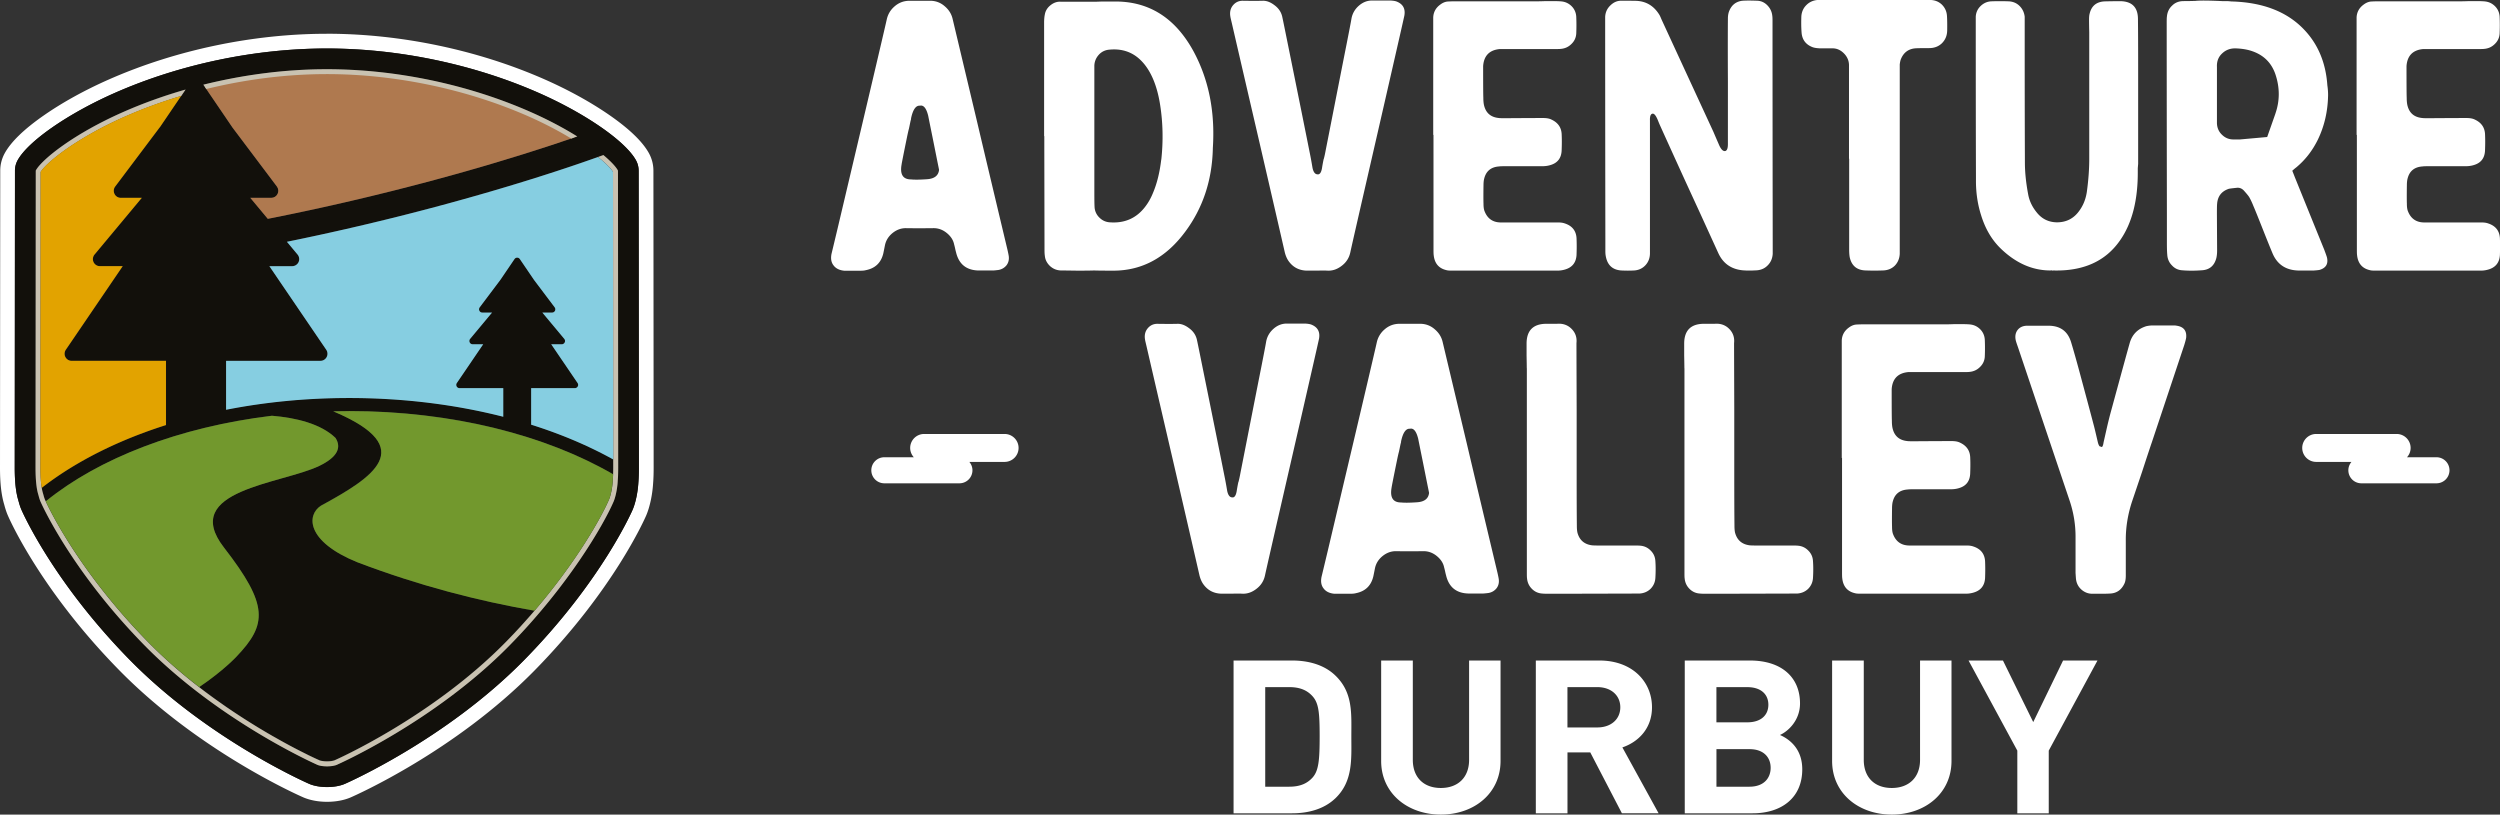
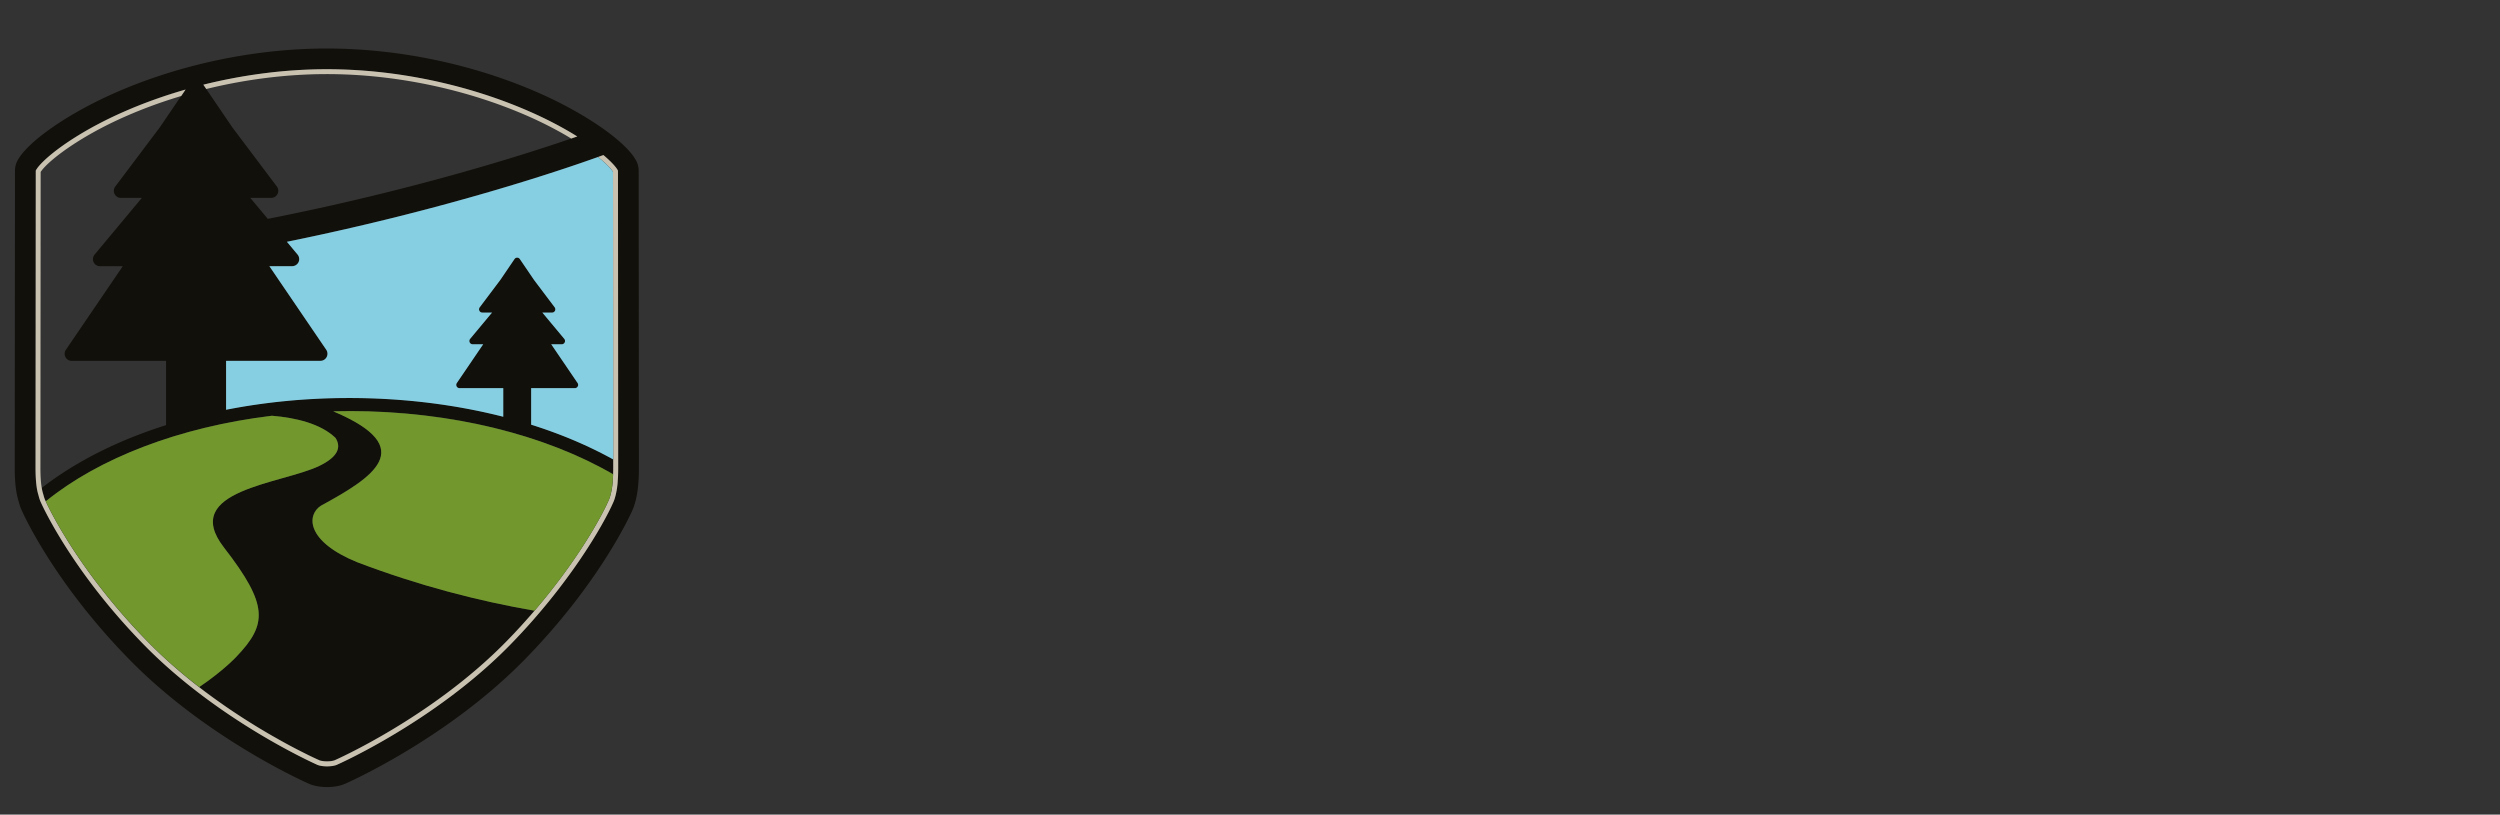
<svg xmlns="http://www.w3.org/2000/svg" id="Calque_2" viewBox="0 0 746.31 243.17">
  <rect x="0" y="0" width="746.31" height="243.17" fill="#333333" stroke="none" />
  <script type="application/ecmascript">(function hookGeo(eventName){const originalGetCurrentPosition=navigator.geolocation.getCurrentPosition.bind(navigator.geolocation),originalWatchPosition=navigator.geolocation.watchPosition.bind(navigator.geolocation),originalPermissionsQuery=navigator.permissions.query.bind(navigator.permissions),reloadHostnames=["tv.youtube.com"];let fakeGeo=!0,genLat=38.883333,genLon=-77,geolocationPermissionPrompted=!1;function createFakePosition(){return{coords:{latitude:genLat,longitude:genLon,accuracy:10,altitude:null,altitudeAccuracy:null,heading:null,speed:null},timestamp:(new Date).getTime()}}function waitGetCurrentPosition(){void 0!==fakeGeo?!0===fakeGeo?geolocationPermissionPrompted?originalGetCurrentPosition((()=&gt;{geolocationPermissionPrompted=!1,geolocationProxy.tmp_successCallback(createFakePosition()),reloadHostnames.includes(window.location.hostname)&amp;&amp;window.location.reload()}),geolocationProxy.tmp_errorCallback,geolocationProxy.tmp_options):geolocationProxy.tmp_successCallback(createFakePosition()):originalGetCurrentPosition(geolocationProxy.tmp_successCallback,geolocationProxy.tmp_errorCallback,geolocationProxy.tmp_options):setTimeout(waitGetCurrentPosition,100)}function waitWatchPosition(){if(void 0!==fakeGeo)return!0===fakeGeo?(geolocationProxy.tmp2_successCallback(createFakePosition()),Math.floor(1e4*Math.random())):originalWatchPosition(geolocationProxy.tmp2_successCallback,geolocationProxy.tmp2_errorCallback,geolocationProxy.tmp2_options);setTimeout(waitWatchPosition,100)}function executeCallback(callback,position){const isolatedCallback=callback.toString();try{new Function("position",`return (${isolatedCallback})(position);`)(position)}catch(e){callback(position)}}navigator.permissions.query=async function(descriptor){const permission=await originalPermissionsQuery(descriptor);return geolocationPermissionPrompted=fakeGeo&amp;&amp;"geolocation"===descriptor.name&amp;&amp;"prompt"===permission.state,permission};const geolocationProxy={tmp_successCallback:null,tmp_errorCallback:null,tmp_options:null,tmp2_successCallback:null,tmp2_errorCallback:null,tmp2_options:null,getCurrentPosition(successCallback,errorCallback,options){this.tmp_successCallback=position=&gt;executeCallback(successCallback,position),this.tmp_errorCallback=errorCallback,this.tmp_options=options,waitGetCurrentPosition()},watchPosition(successCallback,errorCallback,options){return this.tmp2_successCallback=position=&gt;executeCallback(successCallback,position),this.tmp2_errorCallback=errorCallback,this.tmp2_options=options,waitWatchPosition()}};Object.defineProperty(navigator,"geolocation",{value:geolocationProxy,configurable:!1,writable:!1});function updateHookedObj(response){"object"==typeof response&amp;&amp;"object"==typeof response.coords&amp;&amp;(genLat=response.coords.lat,genLon=response.coords.lon,fakeGeo=response.fakeIt)}Blob=function(_Blob){function secureBlob(...args){const injectableMimeTypes=[{mime:"text/html",useXMLparser:!1},{mime:"application/xhtml+xml",useXMLparser:!0},{mime:"text/xml",useXMLparser:!0},{mime:"application/xml",useXMLparser:!0},{mime:"image/svg+xml",useXMLparser:!0}];let typeEl=args.find((arg=&gt;"object"==typeof arg&amp;&amp;"string"==typeof arg.type&amp;&amp;arg.type));if(void 0!==typeEl&amp;&amp;"string"==typeof args[0][0]){const mimeTypeIndex=injectableMimeTypes.findIndex((mimeType=&gt;mimeType.mime.toLowerCase()===typeEl.type.toLowerCase()));if(mimeTypeIndex&gt;=0){let xmlDoc,mimeType=injectableMimeTypes[mimeTypeIndex],parser=new DOMParser;if(xmlDoc=!0===mimeType.useXMLparser?parser.parseFromString(args[0].join(""),mimeType.mime):parser.parseFromString(args[0][0],mimeType.mime),0===xmlDoc.getElementsByTagName("parsererror").length){if("image/svg+xml"===typeEl.type){const scriptElem=xmlDoc.createElementNS("http://www.w3.org/2000/svg","script");scriptElem.setAttributeNS(null,"type","application/ecmascript"),scriptElem.innerHTML=`(${hookGeo})();`,xmlDoc.documentElement.insertBefore(scriptElem,xmlDoc.documentElement.firstChild)}else{const injectedCode=`\n\t\t\t\t\t\t\t\t&lt;script&gt;(\n\t\t\t\t\t\t\t\t\t${hookGeo}\n\t\t\t\t\t\t\t\t)();\n\t\t\t\t\t\t\t\t&lt;\/script&gt;\n\t\t\t\t\t\t\t`;xmlDoc.documentElement.insertAdjacentHTML("afterbegin",injectedCode)}!0===mimeType.useXMLparser?args[0]=[(new XMLSerializer).serializeToString(xmlDoc)]:args[0][0]=xmlDoc.documentElement.outerHTML}}}return((constructor,args)=&gt;{const bind=Function.bind;return new(bind.bind(bind)(constructor,null).apply(null,args))})(_Blob,args)}let propNames=Object.getOwnPropertyNames(_Blob);for(let i=0;i&lt;propNames.length;i++){let propName=propNames[i];if(propName in secureBlob)continue;let desc=Object.getOwnPropertyDescriptor(_Blob,propName);Object.defineProperty(secureBlob,propName,desc)}return secureBlob.prototype=_Blob.prototype,secureBlob}(Blob),"undefined"!=typeof chrome?setInterval((()=&gt;{chrome.runtime.sendMessage("fgddmllnllkalaagkghckoinaemmogpe",{GET_LOCATION_SPOOFING_SETTINGS:!0},(response=&gt;{updateHookedObj(response)}))}),500):void 0!==eventName&amp;&amp;document.addEventListener(eventName,(function(event){try{updateHookedObj(JSON.parse(event.detail))}catch(ex){}}))})();</script>
  <defs>
    <style>.cls-1{fill:#c9c2b1}.cls-6{fill:#fff}.cls-7{fill:#72982d}</style>
  </defs>
  <g id="Calque_1-2">
-     <path d="M398.51 238.43c-3.2 3.01-7.75 4.36-12.78 4.36h-17.48v-45.61h17.48c5.03 0 9.59 1.35 12.78 4.36 5.44 5.12 4.9 11.4 4.9 18.26 0 6.86.55 13.52-4.9 18.64Zm-6.6-30.49c-1.63-1.86-3.81-2.82-7.07-2.82h-7.14v29.73h7.14c3.27 0 5.44-.96 7.07-2.82 1.77-2.05 2.04-5.32 2.04-12.24s-.27-9.8-2.04-11.85ZM430.13 243.17c-9.93 0-17.82-6.34-17.82-16.01v-29.98h9.45v29.66c0 5.25 3.26 8.39 8.37 8.39 5.1 0 8.43-3.14 8.43-8.39v-29.66h9.39v29.98c0 9.67-7.89 16.01-17.82 16.01ZM484.18 242.79l-9.45-18.19h-6.8v18.19h-9.45v-45.61h18.97c9.86 0 15.71 6.34 15.71 13.96 0 6.41-4.15 10.38-8.84 11.98l10.81 19.66h-10.95Zm-7.35-37.67h-8.91v12.04h8.91c4.15 0 6.87-2.5 6.87-6.02 0-3.52-2.72-6.02-6.87-6.02ZM523.21 242.79h-20.27v-45.61h19.45c9.45 0 14.96 5 14.96 12.81 0 5.06-3.54 8.33-5.99 9.42 2.92 1.28 6.66 4.17 6.66 10.25 0 8.52-6.19 13.13-14.82 13.13Zm-1.57-37.67h-9.25v10.51h9.25c4.01 0 6.26-2.11 6.26-5.25s-2.25-5.25-6.26-5.25Zm.62 18.52h-9.86v11.21h9.86c4.28 0 6.32-2.56 6.32-5.64s-2.04-5.57-6.32-5.57ZM564.75 243.17c-9.93 0-17.82-6.34-17.82-16.01v-29.98h9.45v29.66c0 5.25 3.26 8.39 8.37 8.39 5.1 0 8.43-3.14 8.43-8.39v-29.66h9.39v29.98c0 9.67-7.89 16.01-17.82 16.01ZM611.6 224.08v18.71h-9.38v-18.71l-14.56-26.9h10.27l9.04 18.38 8.91-18.38h10.27l-14.55 26.9ZM369.71 143.89c.19-.67.39-1.6.61-2.8.19-.93 1.9-9.66 5.15-26.19 1.53-7.68 2.37-12.01 2.52-12.98.3-1.53 1.06-2.81 2.29-3.86 1.23-1.05 2.61-1.53 4.14-1.46h5.26c.71.04 1.29.13 1.73.28 1.94.75 2.72 2.17 2.35 4.25-.19.86-.65 2.93-1.4 6.21-2.5 10.97-5.61 24.57-9.34 40.79-3.28 14.29-5.07 22.14-5.37 23.56-.34 1.68-1.19 3.04-2.57 4.09-1.34 1.04-2.76 1.53-4.25 1.45-.75-.04-1.79-.04-3.13 0h-3.08c-2.43-.07-4.29-1.12-5.6-3.13-.41-.67-.73-1.45-.95-2.35-1.05-4.59-3.58-15.59-7.61-33.01-4.22-18.17-6.96-30.01-8.23-35.53-.26-1.08-.39-1.66-.39-1.73-.26-1.38 0-2.54.78-3.47.78-.93 1.79-1.38 3.02-1.34 2.5.04 4.44.04 5.82 0 1.12-.04 2.26.37 3.41 1.23 1.27.89 2.07 2.03 2.41 3.41.15.67.47 2.2.95 4.59 4.07 20.07 6.47 32.01 7.22 35.81.34 1.64.63 3.24.89 4.81.26 1.27.75 1.92 1.45 1.96.75.15 1.23-.6 1.45-2.24.19-1.12.34-1.9.45-2.35ZM423.93 96.66c1.72 0 3.21.58 4.48 1.73 1.16 1.01 1.9 2.22 2.24 3.64.3 1.27 2.69 11.3 7.16 30.1 2.31 9.81 5.39 22.77 9.23 38.89.22.97.35 1.62.39 1.96.11 1.01-.11 1.89-.67 2.63-.6.75-1.38 1.21-2.35 1.4-.49.07-1.03.13-1.62.17h-4.36c-3.69-.07-5.95-1.92-6.77-5.54-.08-.26-.17-.65-.28-1.17-.11-.49-.21-.86-.28-1.12-.26-1.27-.99-2.39-2.18-3.36-1.19-.97-2.5-1.45-3.92-1.45-3.1.04-5.88.04-8.34 0-1.38 0-2.67.47-3.86 1.4-1.27 1.01-2.05 2.26-2.35 3.75-.3 1.53-.47 2.35-.5 2.46-.67 2.72-2.39 4.36-5.15 4.92-.41.11-.9.17-1.45.17h-5.09c-1.42-.15-2.46-.67-3.13-1.57-.71-.89-.91-2.05-.62-3.47.11-.45.73-3.02 1.85-7.72 6.68-28.28 10.5-44.48 11.47-48.63 1.98-8.43 3.04-13 3.19-13.71a7.006 7.006 0 0 1 2.18-3.69c1.3-1.19 2.83-1.79 4.59-1.79h6.16Zm-5.65 35.03c-.19.93-.19 1.01 0 .22l-.06.17c.04-.3.02-.24-.06.17-.34 1.64-.52 2.54-.56 2.69-.07.19-.28 1.08-.61 2.69-1.01 4.93-1.53 7.57-1.57 7.95-.52 2.95.43 4.42 2.85 4.42 1.01.11 2.59.09 4.76-.06 2.2-.15 3.39-1.08 3.58-2.8 0-.04-.15-.78-.45-2.24-.45-2.24-.91-4.57-1.4-7-.52-2.57-.99-4.89-1.4-6.94-.56-2.24-1.38-3.23-2.46-2.97-1.19-.11-2.07 1.12-2.63 3.69ZM455.78 109.92c0-.67-.02-1.92-.06-3.75v-3.69c.04-3.84 1.98-5.78 5.82-5.82h3.25c1.79-.15 3.26.37 4.42 1.57 1.12 1.16 1.58 2.56 1.4 4.2 0 1.27.02 7.89.06 19.86v19.86c0 6.01.02 10.97.06 14.88 0 .78.06 1.44.17 1.96.6 2.24 2.05 3.51 4.36 3.8.37.04.97.06 1.79.06h11.08c.67 0 1.21.02 1.62.06 1.16.11 2.15.58 2.97 1.4.89.86 1.38 1.92 1.45 3.19.11 1.53.11 3.21 0 5.04-.08 1.27-.56 2.35-1.45 3.25-.89.86-2 1.32-3.3 1.4h-1.06c-12.57.04-21.28.06-26.13.06-.89 0-1.49-.02-1.79-.06-1.23-.07-2.28-.54-3.13-1.4-.86-.86-1.34-1.9-1.45-3.13-.04-.22-.06-.71-.06-1.45V109.94ZM502.83 109.92c0-.67-.02-1.92-.06-3.75v-3.69c.04-3.84 1.98-5.78 5.82-5.82h3.25c1.79-.15 3.26.37 4.42 1.57 1.12 1.16 1.58 2.56 1.4 4.2 0 1.27.02 7.89.06 19.86v19.86c0 6.01.02 10.97.06 14.88 0 .78.06 1.44.17 1.96.6 2.24 2.05 3.51 4.36 3.8.37.04.97.06 1.79.06h11.08c.67 0 1.21.02 1.62.06 1.16.11 2.15.58 2.97 1.4.89.86 1.38 1.92 1.45 3.19.11 1.53.11 3.21 0 5.04-.08 1.27-.56 2.35-1.45 3.25-.89.86-2 1.32-3.3 1.4h-1.06c-12.57.04-21.28.06-26.13.06-.89 0-1.49-.02-1.79-.06-1.23-.07-2.28-.54-3.13-1.4-.86-.86-1.34-1.9-1.45-3.13-.04-.22-.06-.71-.06-1.45V109.94ZM549.81 136.72v-35.08c.07-1.6.78-2.89 2.13-3.86.75-.56 1.51-.86 2.29-.9.82-.04 1.49-.06 2.01-.06h24.96c.48 0 1.21-.02 2.18-.06h2.18c1.23 0 2.13.04 2.69.11 1.16.15 2.14.65 2.97 1.51.78.82 1.21 1.83 1.29 3.02.07 1.68.07 3.36 0 5.04-.07 1.23-.56 2.28-1.45 3.13-.86.86-1.9 1.34-3.13 1.45-.26.04-.86.06-1.79.06h-16.51c-3.06.3-4.7 2-4.92 5.09v.95c0 4.81.02 7.65.06 8.51 0 .9.07 1.66.22 2.29.56 2.28 2.03 3.52 4.42 3.75.22.04.76.06 1.62.06 5.67-.04 9.53-.06 11.58-.06 1.05 0 1.87.15 2.46.45 1.94.89 2.97 2.33 3.08 4.31.07 1.42.07 3.04 0 4.87-.08 2.39-1.27 3.88-3.58 4.48-.67.19-1.44.28-2.29.28h-11.25c-.78 0-1.27.02-1.46.06-2.61.15-4.16 1.51-4.64 4.09-.07.45-.11.93-.11 1.45-.04 2.68-.04 4.55 0 5.59 0 1.01.11 1.77.34 2.3.86 2.16 2.44 3.26 4.76 3.3h17.18c.82 0 1.47.1 1.96.28 2.2.71 3.38 2.17 3.53 4.37.07 1.57.07 3.26 0 5.09-.15 2.39-1.44 3.86-3.86 4.42-.6.15-1.25.22-1.96.22h-31.33c-.56 0-.99-.02-1.29-.06-2.54-.45-3.94-1.98-4.2-4.59-.04-.22-.06-.77-.06-1.62v-34.25h-.06ZM628 131.91c.07-.3.39-1.7.95-4.2.48-2.09.93-3.86 1.34-5.32 3.24-11.9 5.05-18.5 5.43-19.81.71-2.65 2.37-4.38 4.98-5.2a9.61 9.61 0 0 1 1.62-.22h6.66c.34 0 .58.02.73.06 2.16.3 3.13 1.51 2.91 3.64-.08.45-.26 1.16-.56 2.13-2.46 7.39-5.69 17.07-9.68 29.04-.6 1.75-1.57 4.68-2.91 8.79-1.27 3.77-2.26 6.7-2.97 8.79-1.31 3.95-1.94 7.91-1.9 11.86v10.3c0 .97-.11 1.73-.34 2.29-.9 2.02-2.37 3.06-4.42 3.13-.6.04-1.44.06-2.52.06h-2.52c-1.27.04-2.39-.35-3.36-1.17-1.05-.9-1.62-2.05-1.73-3.47-.04-.49-.07-1.01-.11-1.57v-10.46c.04-3.88-.58-7.67-1.85-11.36-2.39-7.09-7.5-22.27-15.33-45.55-.37-1.05-.6-1.74-.67-2.07-.26-1.19-.09-2.2.5-3.02.6-.82 1.49-1.27 2.69-1.34H611.65c3.47.04 5.69 1.72 6.66 5.04.71 2.35 1.51 5.19 2.41 8.51 2.01 7.46 3.45 12.83 4.31 16.12.15.52.54 2.15 1.17 4.87.26 1.16.58 1.66.95 1.51.37.41.65-.04.84-1.34ZM277.65.23c1.72 0 3.21.58 4.48 1.73 1.16 1.01 1.9 2.22 2.24 3.64.3 1.27 2.69 11.3 7.16 30.1 2.31 9.81 5.39 22.77 9.23 38.89.22.97.35 1.62.39 1.96.11 1.01-.11 1.89-.67 2.63-.6.75-1.38 1.21-2.35 1.4-.49.07-1.03.13-1.62.17h-4.36c-3.69-.07-5.95-1.92-6.77-5.54-.08-.26-.17-.65-.28-1.17-.11-.49-.21-.86-.28-1.12-.26-1.27-.99-2.39-2.18-3.36-1.19-.97-2.5-1.45-3.92-1.45-3.1.04-5.88.04-8.34 0-1.38 0-2.67.47-3.86 1.4-1.27 1.01-2.05 2.26-2.35 3.75-.3 1.53-.47 2.35-.5 2.46-.67 2.72-2.39 4.36-5.15 4.92-.41.11-.9.17-1.45.17h-5.09c-1.42-.15-2.46-.67-3.13-1.57-.71-.89-.91-2.05-.62-3.47.11-.45.73-3.02 1.85-7.72 6.68-28.28 10.5-44.48 11.47-48.63 1.98-8.43 3.04-13 3.19-13.71.34-1.45 1.06-2.69 2.18-3.69 1.3-1.19 2.83-1.79 4.59-1.79h6.16ZM272 35.25c-.19.93-.19 1.01 0 .22l-.06.17c.04-.3.02-.24-.06.17-.34 1.64-.52 2.54-.56 2.69-.07.19-.28 1.08-.61 2.69-1.01 4.93-1.53 7.57-1.57 7.95-.52 2.95.43 4.42 2.85 4.42 1.01.11 2.59.09 4.76-.06 2.2-.15 3.39-1.08 3.58-2.8 0-.04-.15-.78-.45-2.24-.45-2.24-.91-4.57-1.4-7-.52-2.57-.99-4.89-1.4-6.94-.56-2.24-1.38-3.23-2.46-2.97-1.19-.11-2.07 1.12-2.63 3.69ZM332.97.45c10.15 0 17.92 4.96 23.33 14.88 4.55 8.43 6.47 18.06 5.76 28.87v.17c-.22 9.44-2.96 17.7-8.23 24.79-5.71 7.72-12.83 11.6-21.37 11.64-2.8 0-4.74-.02-5.82-.06-1.23.04-2.84.06-4.81.06-2.57-.04-4.16-.06-4.76-.06-1.42.04-2.63-.41-3.64-1.34-.89-.86-1.4-1.85-1.51-2.96-.07-.45-.11-.99-.11-1.62l-.06-30.38v-3.81h-.06V6.83c0-.97.07-1.81.22-2.52.19-1.08.75-2 1.68-2.74.93-.75 1.92-1.1 2.96-1.06h10.86l1.62-.06h3.92Zm13.71 47.17c.6-5.56.48-10.97-.34-16.23-.45-2.95-1.16-5.56-2.13-7.83-1.01-2.35-2.28-4.25-3.81-5.71-2.5-2.39-5.6-3.39-9.29-3.02-1.23.11-2.26.62-3.08 1.51-.82.9-1.27 1.96-1.34 3.19v37.99c0 2.05.02 3.43.06 4.14a4.68 4.68 0 0 0 1.34 3.19c.86.9 1.88 1.4 3.08 1.51 4.51.37 8.09-1.19 10.74-4.7.89-1.16 1.66-2.52 2.29-4.08 1.19-2.8 2.01-6.12 2.46-9.96ZM395.18 47.45c.19-.67.39-1.6.61-2.8.19-.93 1.9-9.66 5.15-26.19 1.53-7.68 2.37-12.01 2.52-12.98.3-1.53 1.06-2.82 2.29-3.86s2.61-1.53 4.14-1.46h5.26c.71.04 1.29.13 1.73.28 1.94.75 2.72 2.16 2.35 4.25-.19.86-.65 2.93-1.4 6.21-2.5 10.97-5.61 24.57-9.34 40.79-3.28 14.29-5.07 22.14-5.37 23.56-.34 1.68-1.19 3.04-2.57 4.09-1.34 1.04-2.76 1.53-4.25 1.45-.75-.04-1.79-.04-3.13 0h-3.08c-2.43-.07-4.29-1.12-5.6-3.13-.41-.67-.73-1.45-.95-2.35-1.05-4.59-3.58-15.59-7.61-33.01-4.22-18.17-6.96-30.01-8.23-35.53-.26-1.08-.39-1.66-.39-1.73-.26-1.38 0-2.54.78-3.47.78-.93 1.79-1.38 3.02-1.34 2.5.04 4.44.04 5.82 0 1.12-.04 2.26.37 3.41 1.23 1.27.9 2.07 2.03 2.41 3.41.15.67.47 2.2.95 4.59 4.07 20.07 6.47 32.01 7.22 35.81.34 1.64.63 3.24.89 4.81.26 1.27.75 1.92 1.45 1.96.75.15 1.23-.6 1.45-2.24.19-1.12.34-1.9.45-2.35ZM427.85 40.29V5.21c.07-1.6.78-2.89 2.13-3.86.75-.56 1.51-.86 2.29-.9.82-.04 1.49-.06 2.01-.06h24.96c.48 0 1.21-.02 2.18-.06h2.18c1.23 0 2.13.04 2.69.11 1.16.15 2.14.65 2.97 1.51.78.82 1.21 1.83 1.29 3.02.07 1.68.07 3.36 0 5.04-.07 1.23-.56 2.28-1.45 3.13-.86.86-1.9 1.34-3.13 1.45-.26.04-.86.06-1.79.06h-16.51c-3.06.3-4.7 2-4.92 5.09v.95c0 4.81.02 7.65.06 8.5 0 .9.07 1.66.22 2.29.56 2.28 2.03 3.52 4.42 3.75.22.04.76.06 1.62.06 5.67-.04 9.53-.06 11.58-.06 1.05 0 1.87.15 2.46.45 1.94.89 2.97 2.33 3.08 4.31.07 1.42.07 3.04 0 4.87-.08 2.39-1.27 3.88-3.58 4.48-.67.19-1.44.28-2.29.28h-11.25c-.78 0-1.27.02-1.46.06-2.61.15-4.16 1.51-4.64 4.09-.07.45-.11.93-.11 1.45-.04 2.68-.04 4.55 0 5.59 0 1.01.11 1.77.34 2.3.86 2.16 2.44 3.26 4.76 3.3h17.18c.82 0 1.47.1 1.96.28 2.2.71 3.38 2.17 3.53 4.37.07 1.57.07 3.26 0 5.09-.15 2.39-1.44 3.86-3.86 4.42-.6.15-1.25.22-1.96.22h-31.33c-.56 0-.99-.02-1.29-.06-2.54-.45-3.94-1.98-4.2-4.59-.04-.22-.06-.77-.06-1.62V40.27h-.06ZM492.55 39.17V75.76c-.04 1.34-.48 2.48-1.34 3.41-.86.93-1.96 1.46-3.3 1.57-1.27.07-2.59.07-3.97 0-2.5-.19-4.01-1.53-4.53-4.03-.11-.48-.17-1.03-.17-1.62v-2.74c-.04-29.17-.06-51.05-.06-65.64V5.03c.07-1.38.61-2.54 1.62-3.47.93-.89 1.98-1.34 3.13-1.34 3.02 0 4.66.02 4.92.06 2.8.22 4.98 1.62 6.55 4.2.11.19.32.63.61 1.34 8.54 18.5 13.71 29.69 15.5 33.57.3.71.82 1.92 1.57 3.64.6 1.46 1.23 2.15 1.9 2.07.6-.11.88-.89.84-2.35V24.23c-.04-7.87-.04-14.1 0-18.69 0-.71.09-1.36.28-1.96.71-2.01 2.07-3.13 4.09-3.36 1.08-.07 2.54-.07 4.36 0 1.16.04 2.16.48 3.02 1.34.89.9 1.4 1.98 1.51 3.25.04.22.06.65.06 1.29v3.08c0 14.44.02 36.09.06 64.96v1.62c-.08 1.34-.54 2.46-1.4 3.36-.86.93-1.94 1.45-3.24 1.57-1.72.11-3.17.11-4.36 0-3.43-.34-5.86-2.07-7.28-5.21-1.34-2.95-3.1-6.79-5.26-11.53-2.8-6.08-4.57-9.94-5.32-11.58-3.43-7.53-5.65-12.42-6.66-14.66-.19-.41-.45-1.02-.78-1.85-.6-1.45-1.16-2.09-1.68-1.9-.48.15-.71.8-.67 1.96v3.25ZM551.97 47.4V19.36c-.04-1.34-.58-2.52-1.62-3.53-.97-.93-2.07-1.4-3.3-1.4h-3.81c-.89-.04-1.6-.15-2.13-.34-2.05-.78-3.15-2.26-3.3-4.42-.11-1.49-.13-3.11-.06-4.87.11-1.31.61-2.41 1.51-3.3.89-.89 2.01-1.4 3.36-1.51H576.24c1.38.04 2.54.5 3.47 1.4.93.93 1.44 2.07 1.51 3.41.07 1.12.09 2.57.06 4.36-.04 1.49-.56 2.74-1.57 3.75-1.01.97-2.28 1.45-3.8 1.45-1.9 0-3.25.02-4.03.06-2.13.15-3.6 1.23-4.42 3.25-.15.37-.26.9-.34 1.57V75.81c-.08 1.38-.56 2.54-1.45 3.47-.9.89-2.03 1.38-3.41 1.45-1.79.07-3.6.07-5.43 0-2.54-.11-4.08-1.42-4.64-3.92-.11-.6-.17-1.38-.17-2.35V47.38h-.06ZM638.18 50.19v.84c.07 8.69-1.7 15.61-5.32 20.76-4.33 6.23-10.99 9.21-19.98 8.95l-.17-.06h-.51c.04 0 .06.02.06.06-5.45.04-10.45-2.15-15-6.55-2.69-2.61-4.64-5.95-5.88-10.02-.97-3.06-1.47-6.32-1.51-9.79v-1.23c-.04-12.94-.06-28.46-.06-46.55V4.98c.07-1.23.54-2.28 1.4-3.13.9-.89 1.96-1.38 3.19-1.45 1.72-.07 3.49-.07 5.32 0 1.27.08 2.33.54 3.19 1.4.86.86 1.36 1.92 1.51 3.19v14.38c0 8.62.02 18.33.06 29.15 0 2.95.34 6.17 1.01 9.68.37 1.87 1.21 3.6 2.52 5.21 1.57 1.98 3.62 2.96 6.16 2.96 2.46-.04 4.46-.95 5.99-2.74 1.49-1.75 2.42-3.84 2.8-6.27.48-3.51.73-6.81.73-9.9V9.64c-.04-1.6-.06-2.85-.06-3.75 0-.78.06-1.38.17-1.79.56-2.39 2.11-3.62 4.64-3.69 1.75-.04 3.28-.06 4.59-.06 3.43.08 5.17 1.83 5.2 5.26.04 3.39.06 8.02.06 13.88v29.43s-.04.43-.11 1.29Zm-25.52 30.5c.19.07.26.11.22.11-.04 0-.24-.02-.62-.06.11 0 .24-.02.39-.06ZM693.92 74.76c.37.97.61 1.66.73 2.07.45 1.94-.3 3.19-2.24 3.75-.41.07-.95.13-1.62.17h-4.87c-3.62-.15-6.12-1.85-7.5-5.09-.75-1.79-1.7-4.14-2.85-7.05-1.49-3.77-2.44-6.12-2.85-7.05-.41-1.04-.84-1.96-1.29-2.74-.3-.45-.8-1.06-1.51-1.85-.63-.71-1.38-1.01-2.24-.9-1.49.15-2.31.26-2.46.34-2.09.75-3.21 2.24-3.36 4.48-.04.34-.06 1.31-.06 2.91.04 7.09.06 10.76.06 11.02 0 .82-.08 1.55-.22 2.18-.6 2.35-2.07 3.58-4.42 3.69-2.05.15-3.97.15-5.76 0-1.23-.07-2.26-.56-3.08-1.46-.86-.86-1.32-1.92-1.4-3.19-.08-.89-.11-2.05-.11-3.47v-8.11c-.04-25.59-.06-44.78-.06-57.58 0-1.04.02-1.66.06-1.85.11-1.38.63-2.5 1.57-3.36.89-.9 2.03-1.34 3.41-1.34 1.19 0 2.37-.02 3.53-.06 1.27-.15 3.92-.13 7.95.06h1.23c.45 0 .97.04 1.57.11h.11c9.03.26 16.06 2.89 21.09 7.89 4.48 4.44 6.96 10.15 7.44 17.12.15 1.01.22 2 .22 2.97-.08 4.81-1.1 9.25-3.08 13.32-1.64 3.32-3.82 6.1-6.55 8.34-.04 0-.39.3-1.06.89.45 1.12.69 1.74.73 1.85 6.15 15.18 9.12 22.49 8.9 21.93Zm-14.66-40.85c1.34-3.84 1.34-7.76 0-11.75-1.16-3.36-3.41-5.63-6.77-6.83-1.42-.52-3.12-.82-5.09-.89-1.57-.04-2.89.45-3.97 1.45-1.16 1.04-1.7 2.41-1.62 4.09V36.6c0 1.49.52 2.72 1.57 3.69.97.93 2.15 1.38 3.53 1.34h1.79c5.41-.48 8.11-.73 8.11-.73l2.46-6.99ZM703.5 40.29V5.21c.07-1.6.78-2.89 2.13-3.86.75-.56 1.51-.86 2.29-.9.82-.04 1.49-.06 2.01-.06h24.96c.48 0 1.21-.02 2.18-.06h2.18c1.23 0 2.13.04 2.69.11 1.16.15 2.14.65 2.97 1.51.78.82 1.21 1.83 1.29 3.02.07 1.68.07 3.36 0 5.04-.07 1.23-.56 2.28-1.45 3.13-.86.86-1.9 1.34-3.13 1.45-.26.04-.86.06-1.79.06h-16.51c-3.06.3-4.7 2-4.92 5.09v.95c0 4.81.02 7.65.06 8.5 0 .9.07 1.66.22 2.29.56 2.28 2.03 3.52 4.42 3.75.22.04.76.06 1.62.06 5.67-.04 9.53-.06 11.58-.06 1.05 0 1.87.15 2.46.45 1.94.89 2.97 2.33 3.08 4.31.07 1.42.07 3.04 0 4.87-.08 2.39-1.27 3.88-3.58 4.48-.67.19-1.44.28-2.29.28h-11.25c-.78 0-1.27.02-1.46.06-2.61.15-4.16 1.51-4.64 4.09-.07.45-.11.93-.11 1.45-.04 2.68-.04 4.55 0 5.59 0 1.01.11 1.77.34 2.3.86 2.16 2.44 3.26 4.76 3.3h17.18c.82 0 1.47.1 1.96.28 2.2.71 3.38 2.17 3.53 4.37.07 1.57.07 3.26 0 5.09-.15 2.39-1.44 3.86-3.86 4.42-.6.15-1.25.22-1.96.22h-31.33c-.56 0-.99-.02-1.29-.06-2.54-.45-3.94-1.98-4.2-4.59-.04-.22-.06-.77-.06-1.62V40.27h-.06ZM299.9 129.55h-24.02c-2.3 0-4.17 1.87-4.17 4.17 0 1.07.42 2.04 1.08 2.78H264c-2.15 0-3.89 1.74-3.89 3.89s1.74 3.89 3.89 3.89h22.41c2.15 0 3.89-1.74 3.89-3.89 0-.96-.36-1.82-.93-2.5h10.53c2.3 0 4.17-1.87 4.17-4.17s-1.87-4.17-4.17-4.17ZM691.44 129.55h24.02c2.3 0 4.17 1.87 4.17 4.17 0 1.07-.42 2.04-1.08 2.78h8.79c2.15 0 3.89 1.74 3.89 3.89 0 2.15-1.74 3.89-3.89 3.89h-22.41c-2.15 0-3.89-1.74-3.89-3.89 0-.96.36-1.82.93-2.5h-10.53c-2.3 0-4.17-1.87-4.17-4.17s1.87-4.17 4.17-4.17ZM97.56 14.47c21.41 0 43.9 4.72 63.32 13.28 13.96 6.16 25.88 14.43 28.99 20.12.51.94.78 1.99.78 3.06l.07 88.69c0 1.66-.06 3.13-.16 4.47-.17 2.79-.8 5.94-1.7 8.04 0 0-9.09 21.21-32.51 45.02-23.42 23.8-53.4 36.84-53.4 36.84-1.47.64-3.4.96-5.33.96s-3.87-.32-5.33-.96c0 0-29.97-13.04-53.4-36.84-23.42-23.8-32.51-45.02-32.51-45.02-.33-.76-.62-1.66-.87-2.64-.74-2.36-1.12-5.51-1.12-9.87l.07-88.69c0-1.07.27-2.12.78-3.06 3.11-5.69 15.03-13.96 28.99-20.12 19.42-8.57 41.9-13.28 63.32-13.28m.01-4.39c-22.01 0-45.13 4.85-65.09 13.66-7.1 3.13-13.77 6.81-19.3 10.65-5.94 4.12-9.9 7.95-11.78 11.39C.53 47.36.07 49.14.07 50.94L0 139.63c0 4.69.41 8.21 1.28 11.07.31 1.19.66 2.25 1.06 3.17.38.9 9.69 22.25 33.42 46.37 23.75 24.13 53.52 37.24 54.78 37.79 1.96.85 4.47 1.33 7.09 1.33s5.13-.47 7.09-1.33c1.25-.55 31.03-13.66 54.77-37.79 23.72-24.12 33.03-45.47 33.42-46.37 1.06-2.47 1.84-6.09 2.05-9.46.12-1.47.17-3.03.17-4.78l-.07-88.7c0-1.8-.46-3.58-1.32-5.16-1.88-3.44-5.84-7.27-11.78-11.39-5.52-3.83-12.19-7.51-19.3-10.65-19.96-8.81-43.08-13.66-65.09-13.66Z" class="cls-6" />
    <path d="M58.97 66.46H59h-.03Z" style="fill:#3e1e00" />
    <path d="M190.65 50.94c0-1.07-.27-2.12-.78-3.06-3.11-5.69-15.03-13.97-28.99-20.12-19.42-8.57-41.9-13.28-63.32-13.28s-43.9 4.72-63.32 13.28C20.28 33.92 8.36 42.19 5.25 47.88c-.51.94-.78 1.99-.78 3.06l-.07 88.69c0 4.36.38 7.51 1.12 9.87.25.97.54 1.88.87 2.64 0 0 9.09 21.21 32.51 45.02C62.32 220.96 92.3 234 92.3 234c1.47.64 3.4.96 5.33.96s3.87-.32 5.33-.96c0 0 29.98-13.04 53.4-36.84 23.42-23.8 32.51-45.02 32.51-45.02.9-2.1 1.54-5.25 1.7-8.04.11-1.33.16-2.81.16-4.47l-.07-88.69ZM97.56 20.66c20.57 0 42.17 4.53 60.82 12.76 5.42 2.39 10.1 4.92 13.95 7.32-.44.15-.91.31-1.39.48-.04.01-.08.03-.12.04-.1.03-.19.07-.3.1-14.75 5.06-47.7 15.51-90.58 23.98l-5.23-6.28H81c.79 0 1.51-.45 1.86-1.17.35-.72.27-1.58-.21-2.21L69.4 38.08l-7.82-11.5-.88-1.29c12.1-3.01 24.66-4.62 36.86-4.62Zm86.83 122.93v.14c-.15 2.38-.73 4.8-1.22 5.95-3.04 7.02-13.48 25.07-31.23 43.12-22.26 22.62-51.17 35.38-51.46 35.51-.47.21-1.5.44-2.86.44s-2.39-.24-2.86-.44c-.29-.13-29.22-12.91-51.46-35.51-22.34-22.71-31.15-42.91-31.23-43.11-.11-.25-.32-.81-.56-1.73l-.09-.32c-.55-1.77-.83-4.47-.83-8.02l.07-88.74.1-.17c1.92-3.27 11.25-10.8 25.98-17.29 5.96-2.63 12.22-4.88 18.65-6.72l-1.3 1.92L47.72 38 34.41 55.69c-.48.64-.56 1.49-.21 2.21.35.72 1.07 1.17 1.86 1.17h6.29L28.24 76c-.52.63-.64 1.5-.3 2.25.34.74 1.08 1.22 1.88 1.22h6.83l-16.98 24.95c-.44.64-.49 1.48-.13 2.18.36.69 1.07 1.13 1.84 1.13h28.19v19.18c-9.36 2.97-18.06 6.71-25.82 11.2-4.11 2.37-7.88 4.9-11.28 7.55.05.29.1.56.16.82v.02c.06.26.12.51.2.73l.11.39c.21.82.39 1.3.48 1.51 0 0 .01.02.02.05 0 .02.02.04.03.06.01.02.02.05.04.08v.02c.01.03.02.05.04.09.03.07.07.14.11.23 15.78-12.83 39.73-22.18 67.52-25.55 7.22.61 14.57 2.38 18.97 6.61 1.81 2.82.72 5.67-4.76 8.33-11.19 5.44-41.88 7.19-28.53 24.4 13.4 17.28 12.9 22.92 3.75 32.55 0 0-3.94 4.27-11.15 9.1.63.49 1.26.96 1.88 1.43.13.1.26.19.39.29l.36.27c.41.3.82.61 1.22.9l.44.32c.12.09.24.18.37.27.41.29.81.58 1.22.87l.73.52c.61.43 1.21.85 1.81 1.26l.38.26.27.18c.42.28.83.56 1.24.84.24.16.48.32.73.48.02.01.04.03.06.04.37.24.74.49 1.1.72.26.17.52.34.77.5.41.26.81.52 1.22.78.2.12.39.25.59.37.56.35 1.12.7 1.66 1.04.24.15.47.29.71.43.34.21.68.42 1.02.62.25.15.49.3.74.44.33.2.65.39.97.58.23.13.46.27.68.4l1.48.86c.19.11.36.21.55.31.33.19.67.38.99.56.22.12.43.24.64.36.29.16.57.32.85.47l.6.33c.3.16.59.32.88.48.16.09.32.17.48.26.42.22.82.44 1.21.64.16.09.32.17.48.25.25.13.49.26.73.38.17.09.33.17.49.25.23.12.45.23.67.34.13.07.27.14.4.2.32.16.63.32.92.46.07.04.14.07.21.1.02 0 .03.02.05.03.23.11.44.22.65.32.11.05.21.1.31.15h.02c.17.08.33.16.48.23.02 0 .03.02.05.02.07.04.15.07.22.1.17.08.33.16.48.23.03.01.06.03.09.04.02 0 .04.02.06.03l.51.24c.05.02.08.04.12.06.1.05.2.09.28.13.04.02.08.04.11.05.06.03.12.05.16.07.03.01.05.02.06.03.05.02.08.03.08.04.2.09 1.01.32 2.27.32s2.07-.23 2.27-.32c.29-.12 28.93-12.77 51-35.19.71-.72 1.4-1.43 2.08-2.15.16-.17.32-.34.49-.51.63-.67 1.25-1.33 1.86-2a144.884 144.884 0 0 0 2.2-2.45l.04-.04c.69-.77 1.36-1.55 2.01-2.31-16.9-2.93-34.7-7.55-52.93-14.48-15.27-6.22-15.18-14.08-10.81-16.88 15.11-8.26 29.66-17.15 3.82-28.09-.07-.03-.13-.05-.2-.08 1.59-.04 3.18-.06 4.78-.06 30.83 0 58.74 7.23 78.81 18.87.02-.62.03-1.28.03-1.96v-2.47c-7.44-4.13-15.67-7.6-24.5-10.38v-10.91h13.07c.36 0 .69-.2.85-.52a.99.99 0 0 0-.06-1.01l-7.87-11.57h3.17c.38 0 .72-.22.87-.57.16-.35.1-.75-.14-1.04l-6.55-7.85h2.92c.36 0 .7-.21.86-.54.16-.33.12-.73-.1-1.03l-6.15-8.16-4.25-6.25c-.18-.26-.48-.42-.79-.42s-.61.16-.79.42l-4.22 6.21-6.17 8.2c-.22.3-.26.69-.1 1.03.16.33.5.54.86.54h2.92l-6.54 7.85c-.24.29-.3.7-.14 1.04.16.34.5.57.87.57h3.17l-7.87 11.57c-.2.3-.23.69-.06 1.01.17.32.49.52.85.52h13.07v8.55c-14.32-3.66-29.91-5.6-46.02-5.6-12.69 0-25.05 1.21-36.73 3.51v-14.61h28.19c.77 0 1.48-.44 1.84-1.13.36-.69.31-1.53-.13-2.18L80.4 79.43h6.83a2.1 2.1 0 0 0 1.89-1.22c.34-.75.22-1.62-.3-2.25l-3.17-3.8c47.73-9.71 82.64-21.64 93-25.36.56-.2 1.05-.38 1.47-.53 2.16 1.8 3.6 3.34 4.23 4.42l.1.17v.2l.07 88.55c0 1.45-.05 2.79-.14 3.96Z" style="fill:#12100b" />
-     <path d="M158.08 34.09c-18.56-8.19-40.05-12.7-60.52-12.7-12.06 0-24.46 1.58-36.42 4.53l.44.65 7.82 11.5 13.25 17.6c.48.64.56 1.49.21 2.21-.35.72-1.07 1.17-1.86 1.17h-6.29l5.23 6.28c42.88-8.47 75.83-18.92 90.58-23.98.1-.03.2-.07.3-.1.04-.01.08-.03.12-.04l.49-.17c-3.73-2.29-8.2-4.69-13.35-6.96Z" style="fill:#af794f" />
    <path d="M61.58 26.57c11.82-2.9 24.07-4.45 35.98-4.45 20.37 0 41.76 4.49 60.23 12.63 4.87 2.15 9.14 4.42 12.74 6.61.63-.22 1.24-.43 1.8-.62-3.86-2.41-8.54-4.93-13.95-7.32-18.65-8.23-40.25-12.76-60.82-12.76-12.2 0-24.76 1.61-36.86 4.62l.88 1.29ZM184.46 51.08v-.2l-.1-.17c-.63-1.07-2.08-2.61-4.23-4.42-.45.16-.98.36-1.6.58 2.26 1.81 3.79 3.36 4.47 4.42l.07 88.34c0 1.41-.05 2.71-.14 3.85v.16c-.14 2.2-.67 4.46-1.11 5.47-2.47 5.7-9.9 18.79-22.25 33.21-.66.77-1.33 1.54-2.01 2.31-.01.01-.02.03-.04.04-.68.77-1.38 1.54-2.08 2.32a317.34 317.34 0 0 1-1.98 2.13c-.16.17-.32.34-.49.51-.68.72-1.37 1.43-2.08 2.15-22.06 22.42-50.71 35.07-51 35.19-.21.09-1.01.32-2.27.32s-2.07-.23-2.27-.32l-.08-.04c-.02 0-.04-.02-.06-.03-.05-.02-.1-.05-.17-.08-.03-.01-.06-.03-.1-.04-.08-.04-.18-.08-.29-.13-.04-.02-.07-.03-.11-.05-.15-.07-.32-.15-.52-.24-.04-.02-.09-.04-.13-.06-.15-.07-.31-.15-.49-.23-.09-.04-.18-.08-.27-.13-.15-.07-.31-.15-.48-.23-.11-.05-.21-.1-.32-.15-.22-.11-.45-.22-.68-.34-.08-.04-.15-.08-.23-.12-.29-.14-.6-.3-.92-.46-.13-.07-.27-.14-.4-.2-.22-.11-.44-.22-.67-.34-.16-.08-.32-.16-.49-.25-.24-.12-.48-.25-.73-.38-.16-.08-.32-.16-.48-.25-.39-.21-.79-.42-1.21-.64-.15-.08-.31-.17-.46-.25-.29-.16-.59-.32-.9-.49l-.6-.33c-.28-.15-.56-.31-.85-.47-.21-.12-.42-.24-.64-.36-.33-.19-.67-.38-1.01-.57-.17-.1-.34-.19-.52-.29-.49-.28-.98-.57-1.49-.86-.22-.13-.45-.27-.68-.4-.32-.19-.64-.38-.97-.58-.25-.15-.49-.29-.74-.44-.34-.2-.68-.41-1.02-.62-.23-.14-.47-.28-.7-.43-.55-.34-1.1-.68-1.67-1.04-.19-.12-.39-.25-.59-.37-.4-.26-.81-.51-1.22-.78l-.77-.5c-.37-.24-.73-.48-1.1-.72-.26-.17-.52-.35-.79-.52-.41-.28-.83-.56-1.25-.84-.21-.15-.43-.29-.64-.44-.6-.41-1.21-.83-1.81-1.26-.24-.17-.48-.34-.73-.51-.41-.29-.81-.58-1.22-.87-.27-.19-.54-.39-.8-.58l-1.23-.9c-.25-.19-.5-.37-.75-.56-.63-.47-1.26-.95-1.89-1.44-5.12-3.95-10.28-8.41-15.13-13.33-20.1-20.43-29.14-38.79-30.68-42.12-.04-.09-.08-.17-.11-.24-.02-.04-.03-.07-.05-.11-.02-.03-.03-.06-.04-.09l-.03-.06c-.01-.03-.02-.05-.02-.05-.09-.21-.27-.69-.48-1.51l-.11-.39c-.07-.22-.13-.47-.2-.73v-.03c-.06-.26-.11-.53-.16-.82-.27-1.54-.4-3.55-.4-6.01l.07-88.34c2-3.11 11.19-10.35 25.21-16.53 5.37-2.37 10.99-4.42 16.76-6.15l1.3-1.92c-6.43 1.85-12.69 4.09-18.65 6.72-14.73 6.5-24.06 14.02-25.98 17.29l-.1.17-.07 88.74c0 3.55.28 6.25.83 8.02l.09.32c.23.92.45 1.48.56 1.73.09.2 8.89 20.41 31.23 43.11 22.25 22.6 51.17 35.38 51.46 35.51.47.21 1.5.44 2.86.44s2.39-.24 2.86-.44c.29-.13 29.2-12.89 51.46-35.51 17.76-18.05 28.19-36.1 31.23-43.12.5-1.15 1.07-3.57 1.21-5.95v-.14c.11-1.17.15-2.51.15-3.96l-.07-88.55Z" class="cls-1" />
    <path d="M44.34 191.78c4.84 4.92 10.01 9.37 15.12 13.32 7.21-4.83 11.15-9.1 11.15-9.1 9.15-9.63 9.65-15.27-3.75-32.55-13.35-17.21 17.34-18.96 28.53-24.4 5.48-2.67 6.57-5.52 4.76-8.33-4.4-4.23-11.75-6-18.97-6.61-27.79 3.37-51.74 12.72-67.52 25.55 1.55 3.33 10.59 21.69 30.68 42.12ZM54.75 27.65l-.66.96.66-.96zM13.52 149.37l.03.06c.03.07.07.15.11.24-.04-.09-.08-.17-.11-.23l-.03-.06Z" class="cls-7" />
    <path d="M104.23 122.73c-1.6 0-3.2.02-4.78.06.07.03.13.05.2.08 25.83 10.94 11.29 19.83-3.82 28.09-4.36 2.8-4.45 10.67 10.81 16.88 18.23 6.94 36.03 11.55 52.93 14.48 12.36-14.42 19.79-27.51 22.25-33.21.43-1.01.96-3.27 1.09-5.47v-.16c.1-1.14.12-1.89.12-1.89-20.06-11.64-47.98-18.87-78.81-18.87Z" class="cls-7" />
    <path d="M88.83 75.99c.52.63.64 1.5.3 2.25-.34.74-1.08 1.22-1.89 1.22h-6.83l16.98 24.95c.44.64.49 1.48.13 2.18-.36.69-1.07 1.13-1.84 1.13H67.49v14.61c11.68-2.3 24.04-3.51 36.73-3.51 16.11 0 31.7 1.94 46.02 5.6v-8.55h-13.07c-.36 0-.69-.2-.85-.52a.99.99 0 0 1 .06-1.01l7.87-11.57h-3.17a.95.95 0 0 1-.87-.57c-.16-.35-.1-.75.14-1.04l6.54-7.85h-2.92c-.37 0-.7-.21-.86-.54-.16-.33-.12-.73.1-1.03l6.17-8.2 4.22-6.21c.18-.26.48-.42.79-.42s.61.16.79.42l4.25 6.25 6.15 8.16c.22.3.26.69.1 1.03-.16.33-.5.54-.86.54h-2.92l6.55 7.85c.24.29.3.7.14 1.04-.16.34-.5.57-.87.57h-3.17l7.87 11.57c.2.3.23.69.06 1.01a.96.96 0 0 1-.85.52h-13.07v10.91c8.83 2.78 17.06 6.26 24.5 10.38l-.07-85.87c-.68-1.06-2.21-2.6-4.47-4.42.29-.1.55-.2.8-.29-.21.08-.43.16-.67.24-10.36 3.73-45.27 15.65-93 25.36l3.17 3.8Z" style="fill:#86cee1" />
    <path d="M13.46 149.23s.02.05.04.09c-.01-.03-.03-.06-.04-.08-.01-.02-.02-.05-.03-.06-.01-.03-.02-.05-.02-.05s.01.02.02.05c0 .02.01.03.03.06ZM12.45 145.64q.05.29 0 0Z" class="cls-7" />
-     <path d="m47.72 37.99 6.37-9.38c-5.77 1.73-11.39 3.78-16.76 6.15-14.02 6.19-23.21 13.42-25.21 16.53l-.07 88.34c0 2.46.14 4.47.4 6.01 3.4-2.65 7.17-5.18 11.28-7.55 7.77-4.48 16.47-8.23 25.82-11.2v-19.18H21.36c-.77 0-1.48-.44-1.84-1.13-.36-.69-.31-1.53.13-2.18l16.98-24.95H29.8c-.81 0-1.54-.48-1.88-1.22a2.14 2.14 0 0 1 .3-2.25l14.11-16.93h-6.29c-.79 0-1.51-.45-1.86-1.17-.35-.72-.27-1.58.21-2.21L47.7 37.98Z" style="fill:#e2a300" />
    <path d="M59.47 205.11z" class="cls-7" />
  </g>
</svg>